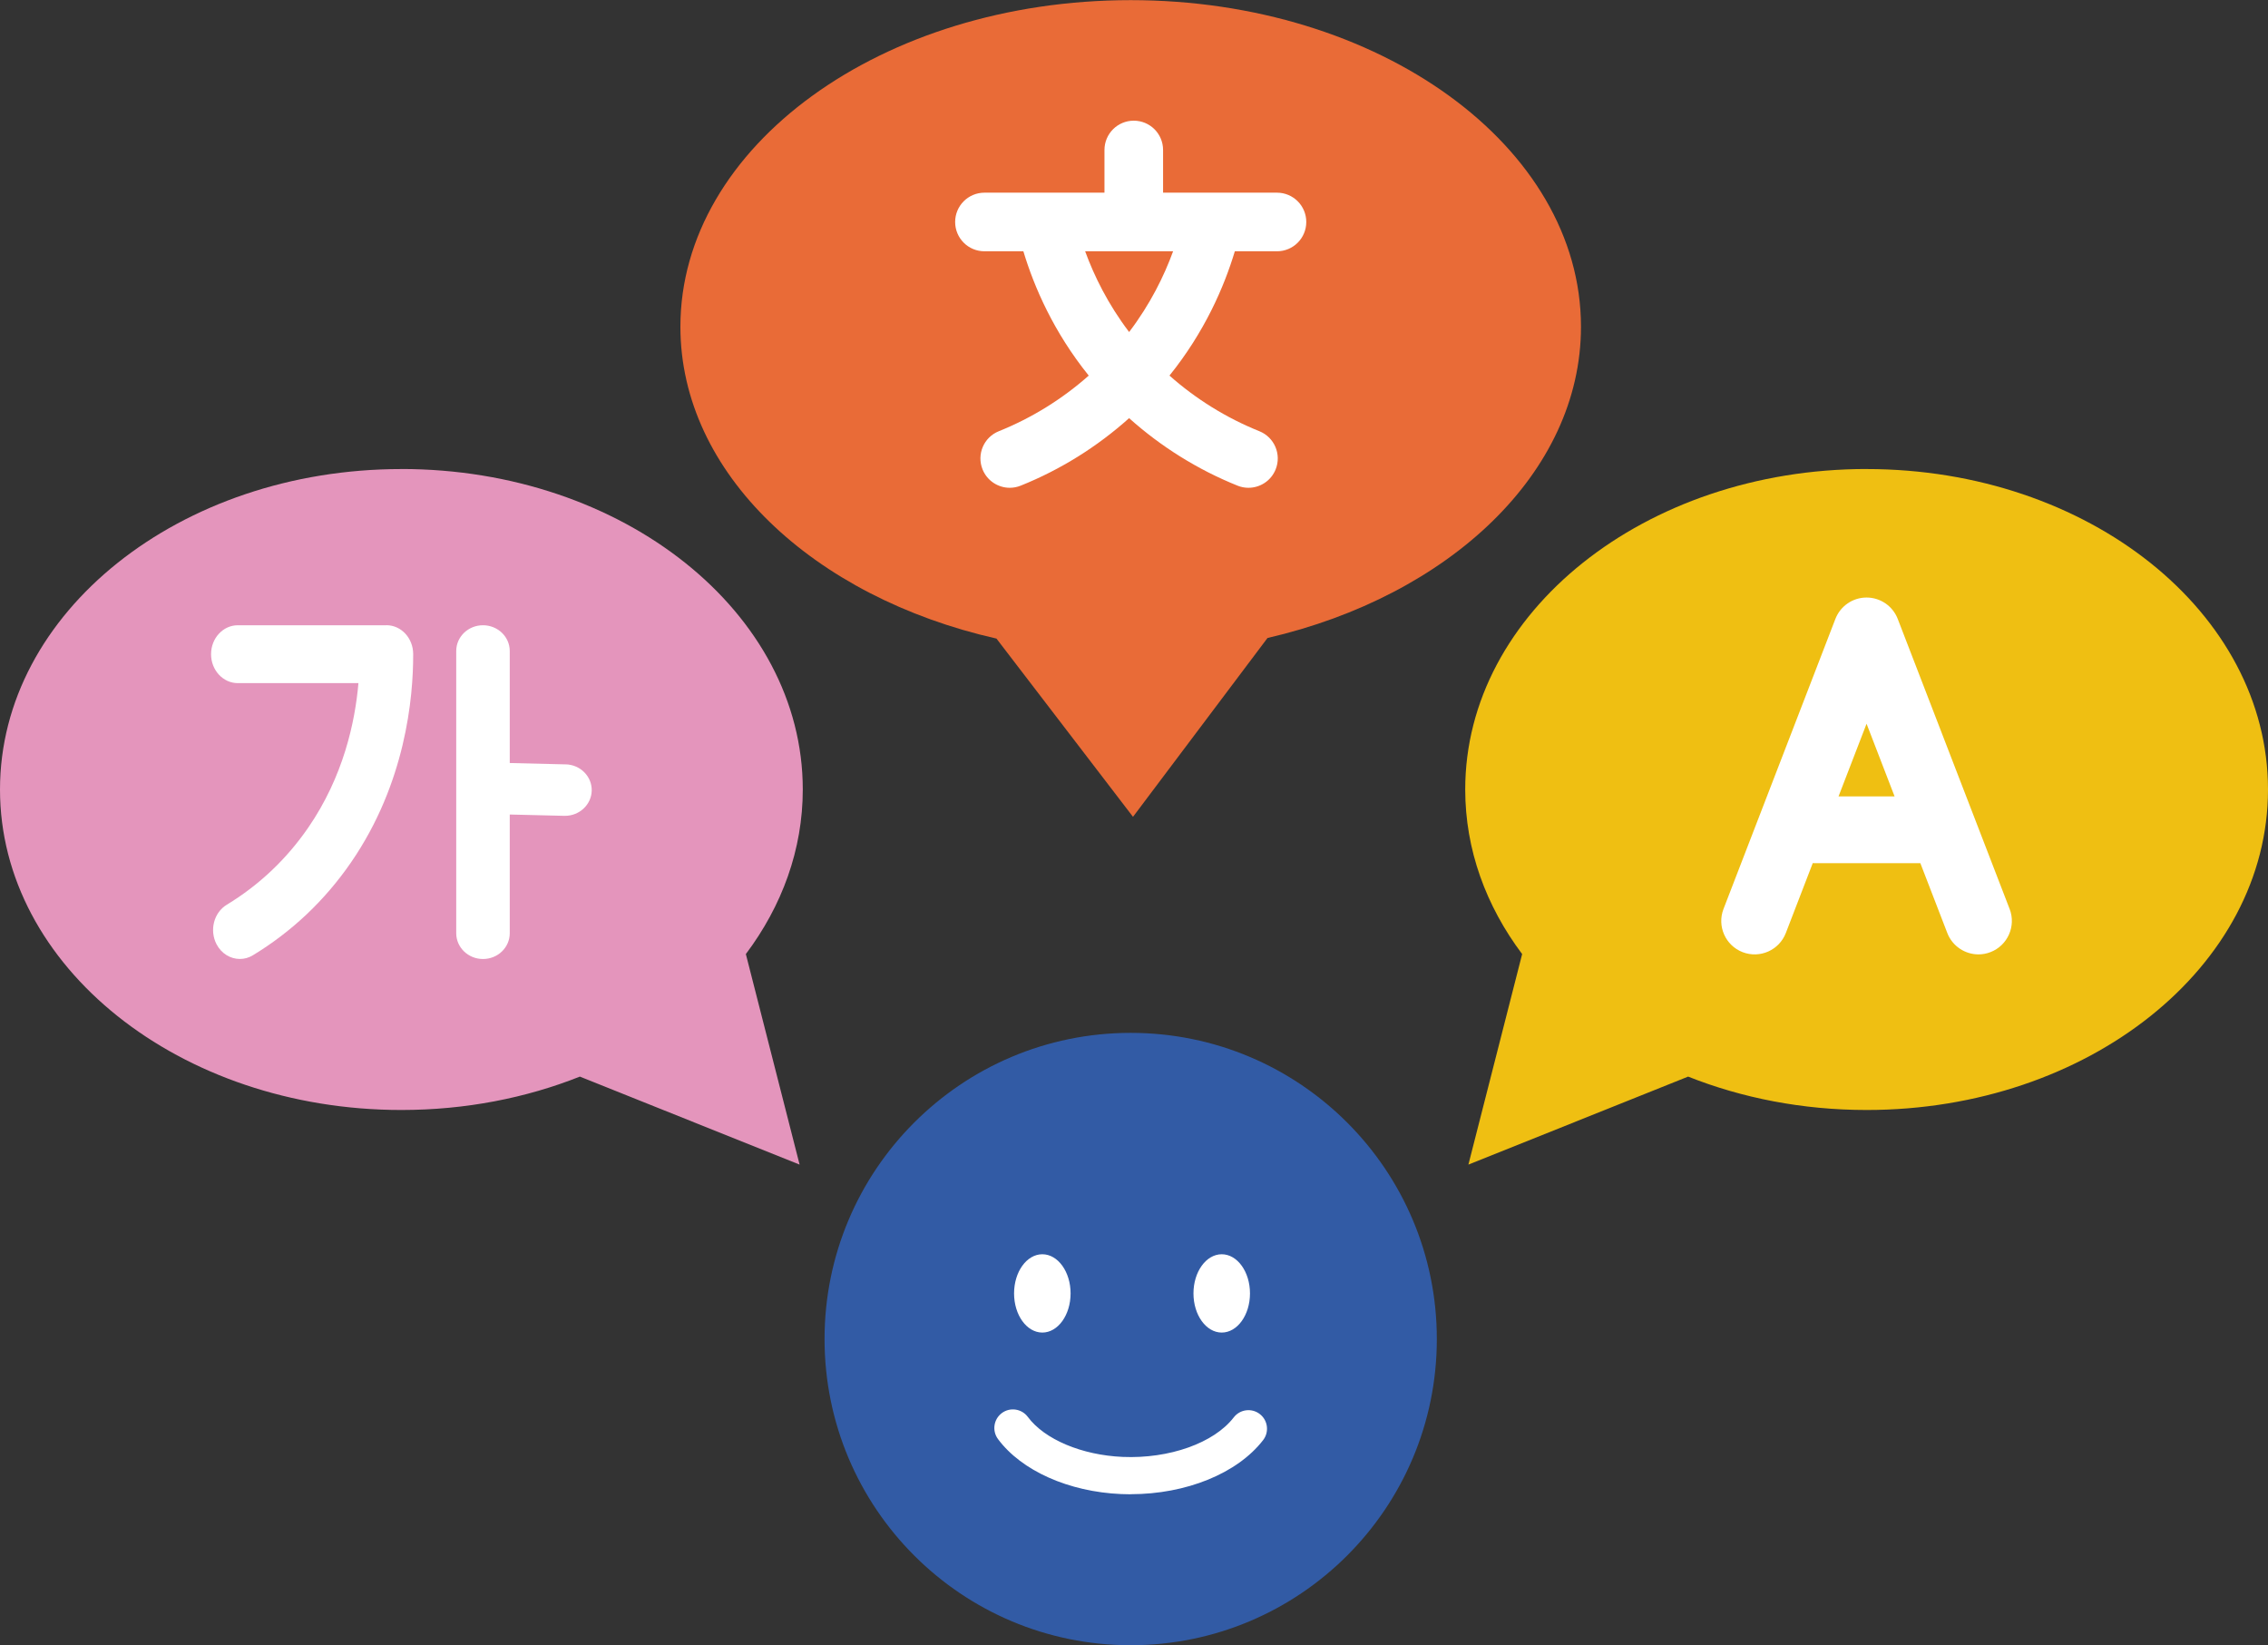
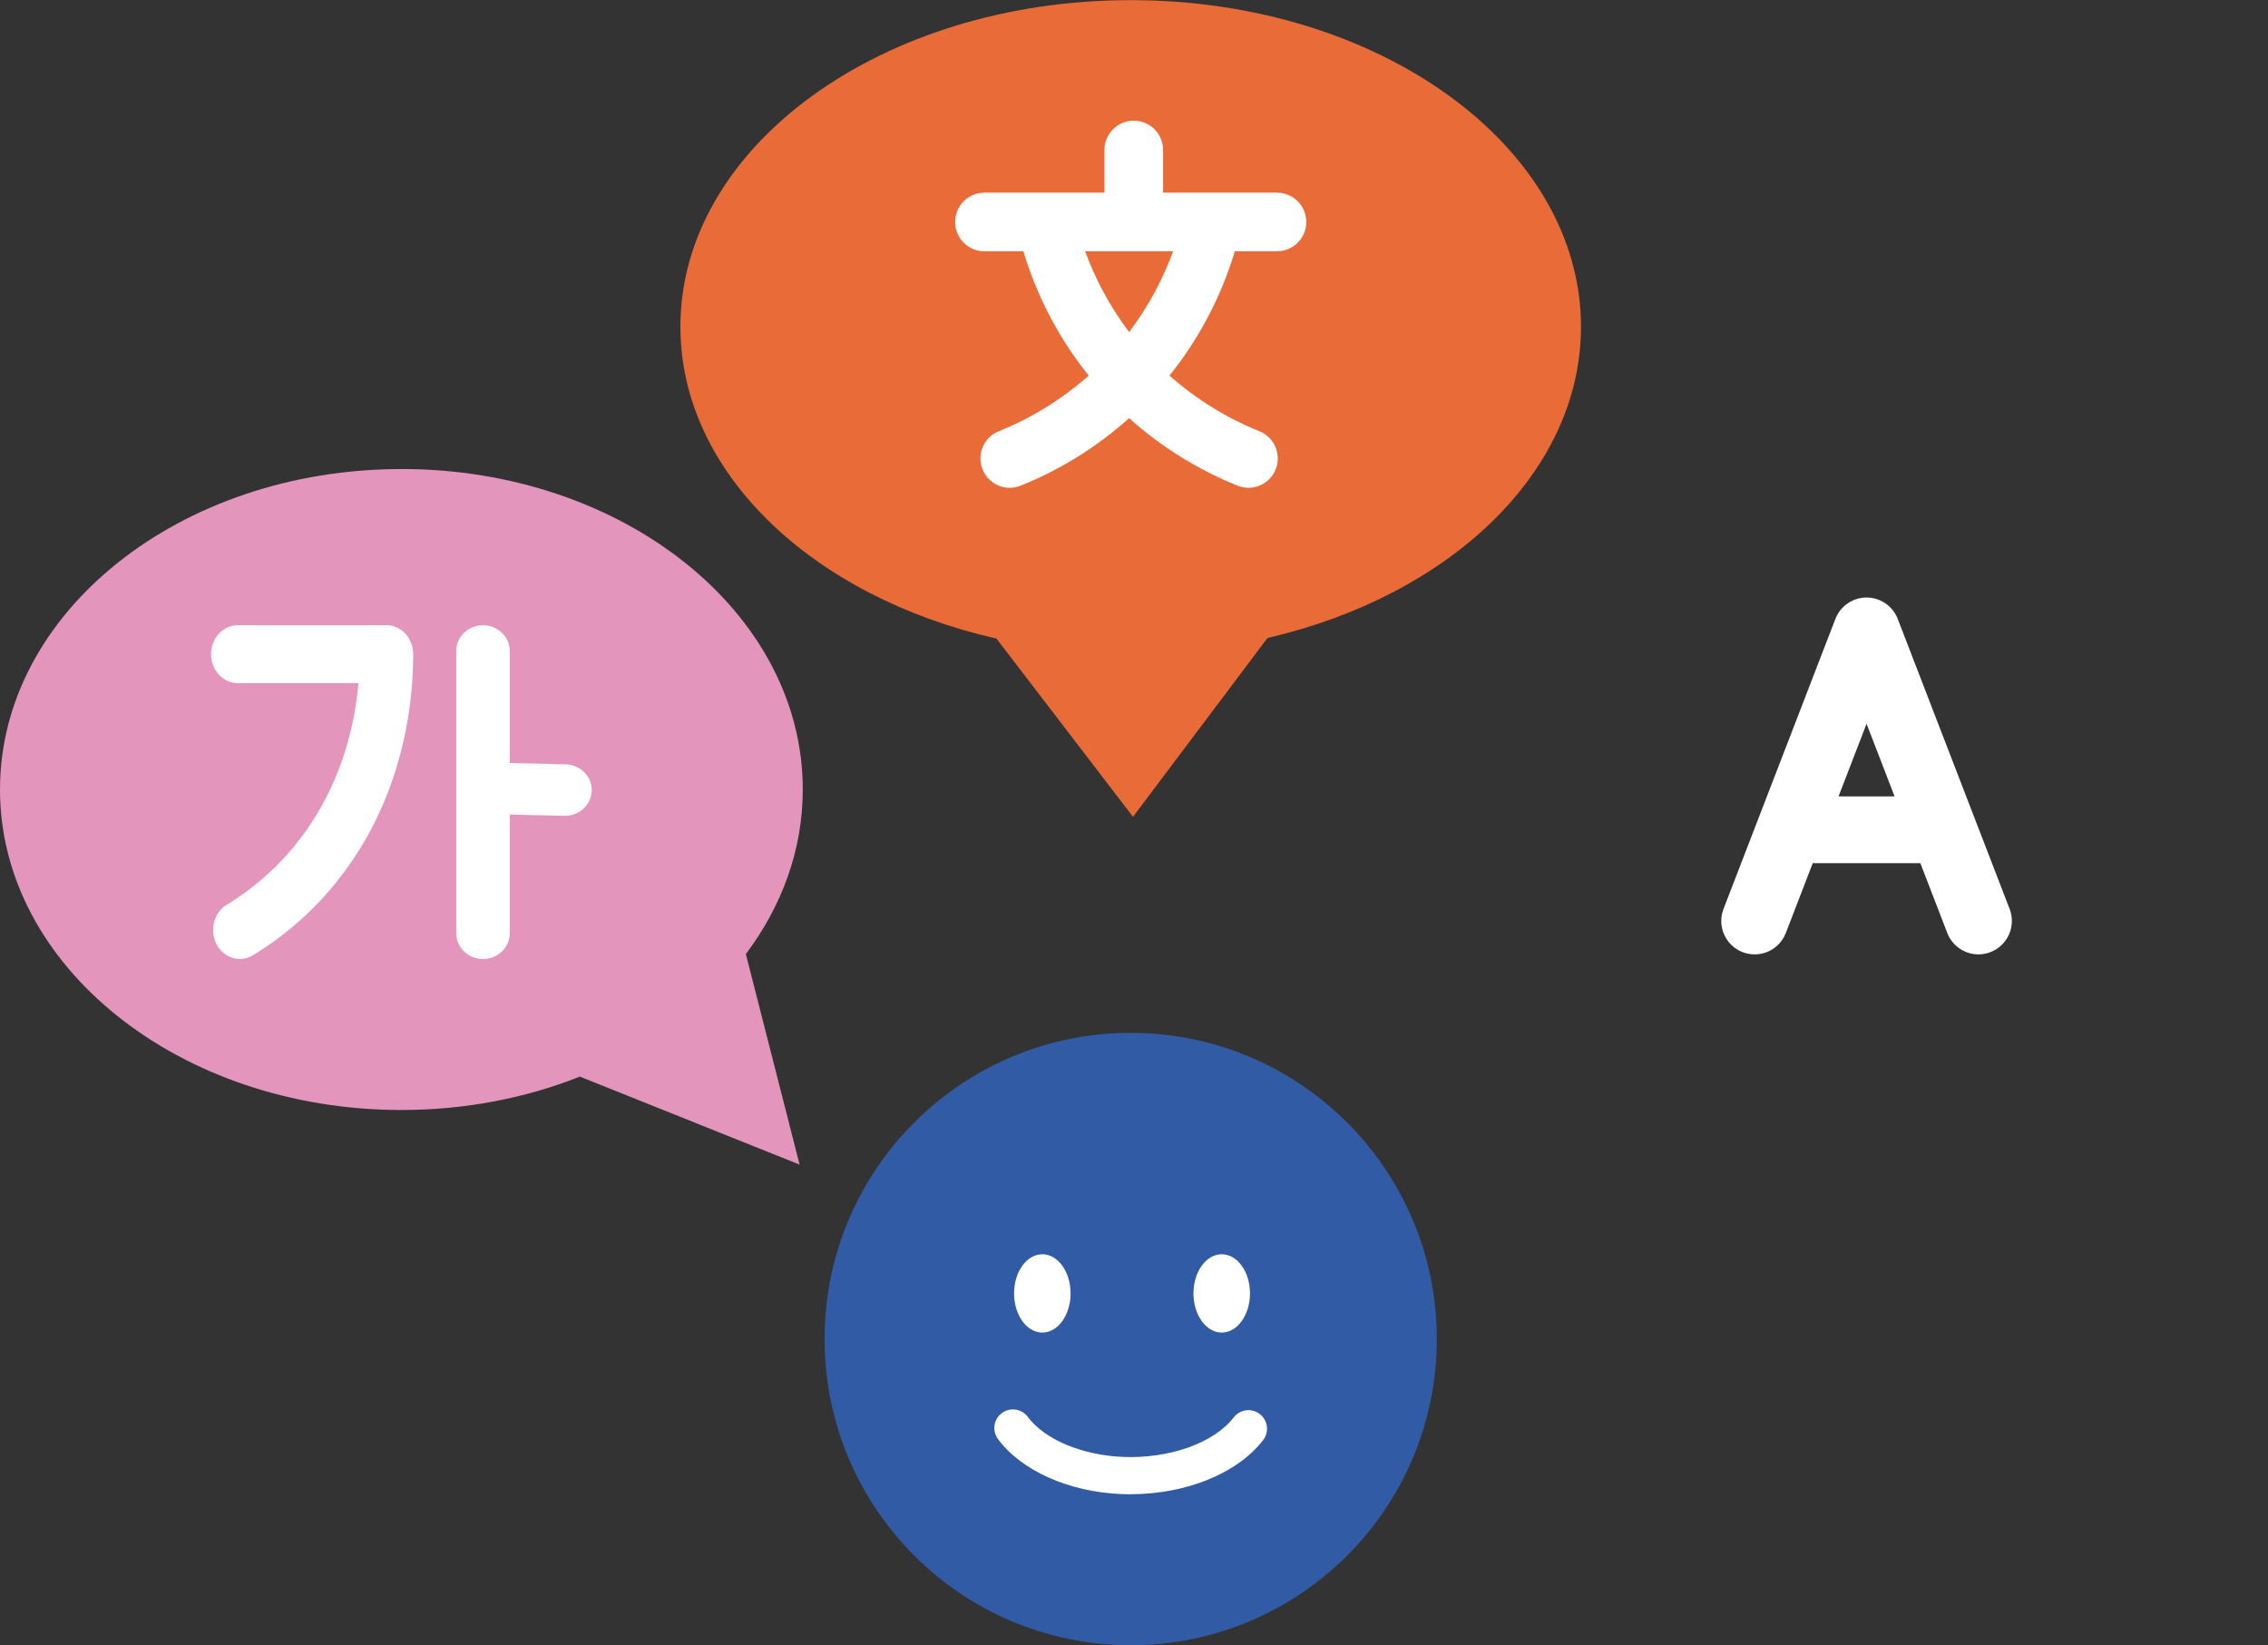
<svg xmlns="http://www.w3.org/2000/svg" fill="none" height="362.6" preserveAspectRatio="xMidYMid meet" style="fill: none;" version="1.0" viewBox="0.0 0.9 500.0 362.6" width="500.0" zoomAndPan="magnify">
  <rect x="0.0" y="0.9" width="500.0" height="362.6" fill="#333333" stroke="none" />
  <g id="change1_1">
    <path d="M88.49 104.28C137.36 104.28 176.98 135.9 176.98 174.92C176.98 188.18 172.4 200.59 164.43 211.2C168.38 226.67 172.33 242.14 176.28 257.61C160.13 251.14 143.98 244.67 127.84 238.21C115.99 242.92 102.63 245.57 88.49 245.57C39.62 245.57 0 213.95 0 174.93C0 135.92 39.62 104.29 88.49 104.29V104.28Z" fill="#E495BC" />
  </g>
  <g id="change2_1">
-     <path d="M411.51 104.28C362.64 104.28 323.02 135.9 323.02 174.92C323.02 188.18 327.6 200.59 335.57 211.2C331.62 226.67 327.67 242.14 323.72 257.61C339.87 251.14 356.02 244.67 372.16 238.21C384.01 242.92 397.37 245.57 411.51 245.57C460.38 245.57 500 213.95 500 174.93C500 135.92 460.38 104.29 411.51 104.29V104.28Z" fill="#EFBF12" />
-   </g>
+     </g>
  <g id="change3_1">
    <path d="M249.27 363.55C286.544 363.55 316.76 333.334 316.76 296.06C316.76 258.786 286.544 228.57 249.27 228.57C211.996 228.57 181.78 258.786 181.78 296.06C181.78 333.334 211.996 363.55 249.27 363.55Z" fill="#325BA5" />
  </g>
  <g id="change4_1">
    <path d="M229.79 294.63C233.231 294.63 236.02 290.766 236.02 286C236.02 281.234 233.231 277.37 229.79 277.37C226.349 277.37 223.56 281.234 223.56 286C223.56 290.766 226.349 294.63 229.79 294.63Z" fill="#fff" />
  </g>
  <g id="change4_2">
    <path d="M269.34 294.63C272.781 294.63 275.57 290.766 275.57 286C275.57 281.234 272.781 277.37 269.34 277.37C265.899 277.37 263.11 281.234 263.11 286C263.11 290.766 265.899 294.63 269.34 294.63Z" fill="#fff" />
  </g>
  <g id="change4_3">
    <path d="M249.27 330.28C248.57 330.28 247.87 330.26 247.16 330.23C235.6 329.73 225.2 325.09 220.02 318.11C218.67 316.3 219.05 313.73 220.86 312.38C222.67 311.03 225.24 311.41 226.59 313.22C230.28 318.19 238.5 321.65 247.51 322.04C257.79 322.48 267.63 318.98 271.99 313.33C273.37 311.54 275.94 311.21 277.73 312.59C279.52 313.97 279.85 316.54 278.47 318.33C272.79 325.69 261.48 330.26 249.26 330.26L249.27 330.28Z" fill="#fff" />
  </g>
  <g id="change5_1">
    <path d="M348.54 72.92C348.54 33.16 304.09 0.93 249.27 0.93C194.45 0.93 150 33.16 150 72.92C150 105.21 179.31 132.53 219.68 141.66C229.71 154.76 239.74 167.85 249.78 180.95C259.66 167.81 269.55 154.67 279.43 141.53C319.51 132.27 348.54 105.06 348.54 72.93V72.92Z" fill="#E96B37" />
  </g>
  <g id="change4_4">
    <path d="M281.52 56.29C285.09 56.29 287.98 53.4 287.98 49.83C287.98 46.26 285.09 43.37 281.52 43.37H256.41V33.96C256.41 30.39 253.52 27.5 249.95 27.5C246.38 27.5 243.49 30.39 243.49 33.96V43.37H217.03C213.46 43.37 210.57 46.26 210.57 49.83C210.57 53.4 213.46 56.29 217.03 56.29H225.61C228 64.21 232.29 74.09 240.02 83.69C234.19 88.86 227.45 93.04 220.2 95.95C216.89 97.28 215.28 101.04 216.61 104.36C217.62 106.88 220.05 108.42 222.61 108.42C223.41 108.42 224.23 108.27 225.02 107.95C233.78 104.44 241.91 99.36 248.92 93.07C255.93 99.35 264.06 104.43 272.82 107.95C273.61 108.27 274.42 108.42 275.23 108.42C277.79 108.42 280.22 106.89 281.23 104.36C282.56 101.05 280.95 97.28 277.64 95.95C270.39 93.04 263.65 88.86 257.82 83.69C265.55 74.09 269.85 64.2 272.23 56.29H281.52ZM248.92 74.08C244.26 67.94 241.22 61.74 239.23 56.29H258.62C256.63 61.74 253.59 67.95 248.93 74.08H248.92Z" fill="#fff" />
  </g>
  <g id="change4_5">
    <path d="M124.7 169.39L112.38 169.09V144.4C112.38 141.27 109.74 138.72 106.48 138.72C103.22 138.72 100.58 141.26 100.58 144.4V206.61C100.58 209.74 103.22 212.29 106.48 212.29C109.74 212.29 112.38 209.75 112.38 206.61V180.44L124.4 180.73C124.45 180.73 124.5 180.73 124.55 180.73C127.74 180.73 130.36 178.28 130.45 175.2C130.53 172.07 127.96 169.46 124.7 169.38V169.39Z" fill="#fff" />
  </g>
  <g id="change4_6">
    <path d="M85.19 138.72H52.43C49.17 138.72 46.53 141.58 46.53 145.1C46.53 148.62 49.17 151.48 52.43 151.48H79.02C78.28 160.06 75.7 172.08 67.94 183.35C63.16 190.29 57.12 196 49.99 200.33C47.15 202.05 46.14 205.94 47.73 209.02C48.81 211.11 50.82 212.28 52.88 212.28C53.86 212.28 54.85 212.02 55.76 211.46C64.35 206.25 71.64 199.35 77.41 190.96C89.4 173.53 91.12 154.72 91.09 145.06C91.08 141.55 88.44 138.71 85.19 138.71V138.72Z" fill="#fff" />
  </g>
  <g id="change4_7">
    <path d="M443.04 201.26L418.37 137.32C417.27 134.48 414.54 132.61 411.5 132.61C408.46 132.61 405.73 134.48 404.63 137.32L379.96 201.26C378.5 205.05 380.39 209.32 384.18 210.78C387.98 212.24 392.24 210.35 393.7 206.56L399.64 191.15C399.79 191.15 399.94 191.17 400.09 191.17H423.36L429.3 206.56C430.43 209.48 433.22 211.27 436.17 211.27C437.05 211.27 437.95 211.11 438.82 210.77C442.61 209.31 444.5 205.04 443.04 201.25V201.26ZM405.32 176.45L411.5 160.43L417.68 176.45H405.32Z" fill="#fff" />
  </g>
</svg>